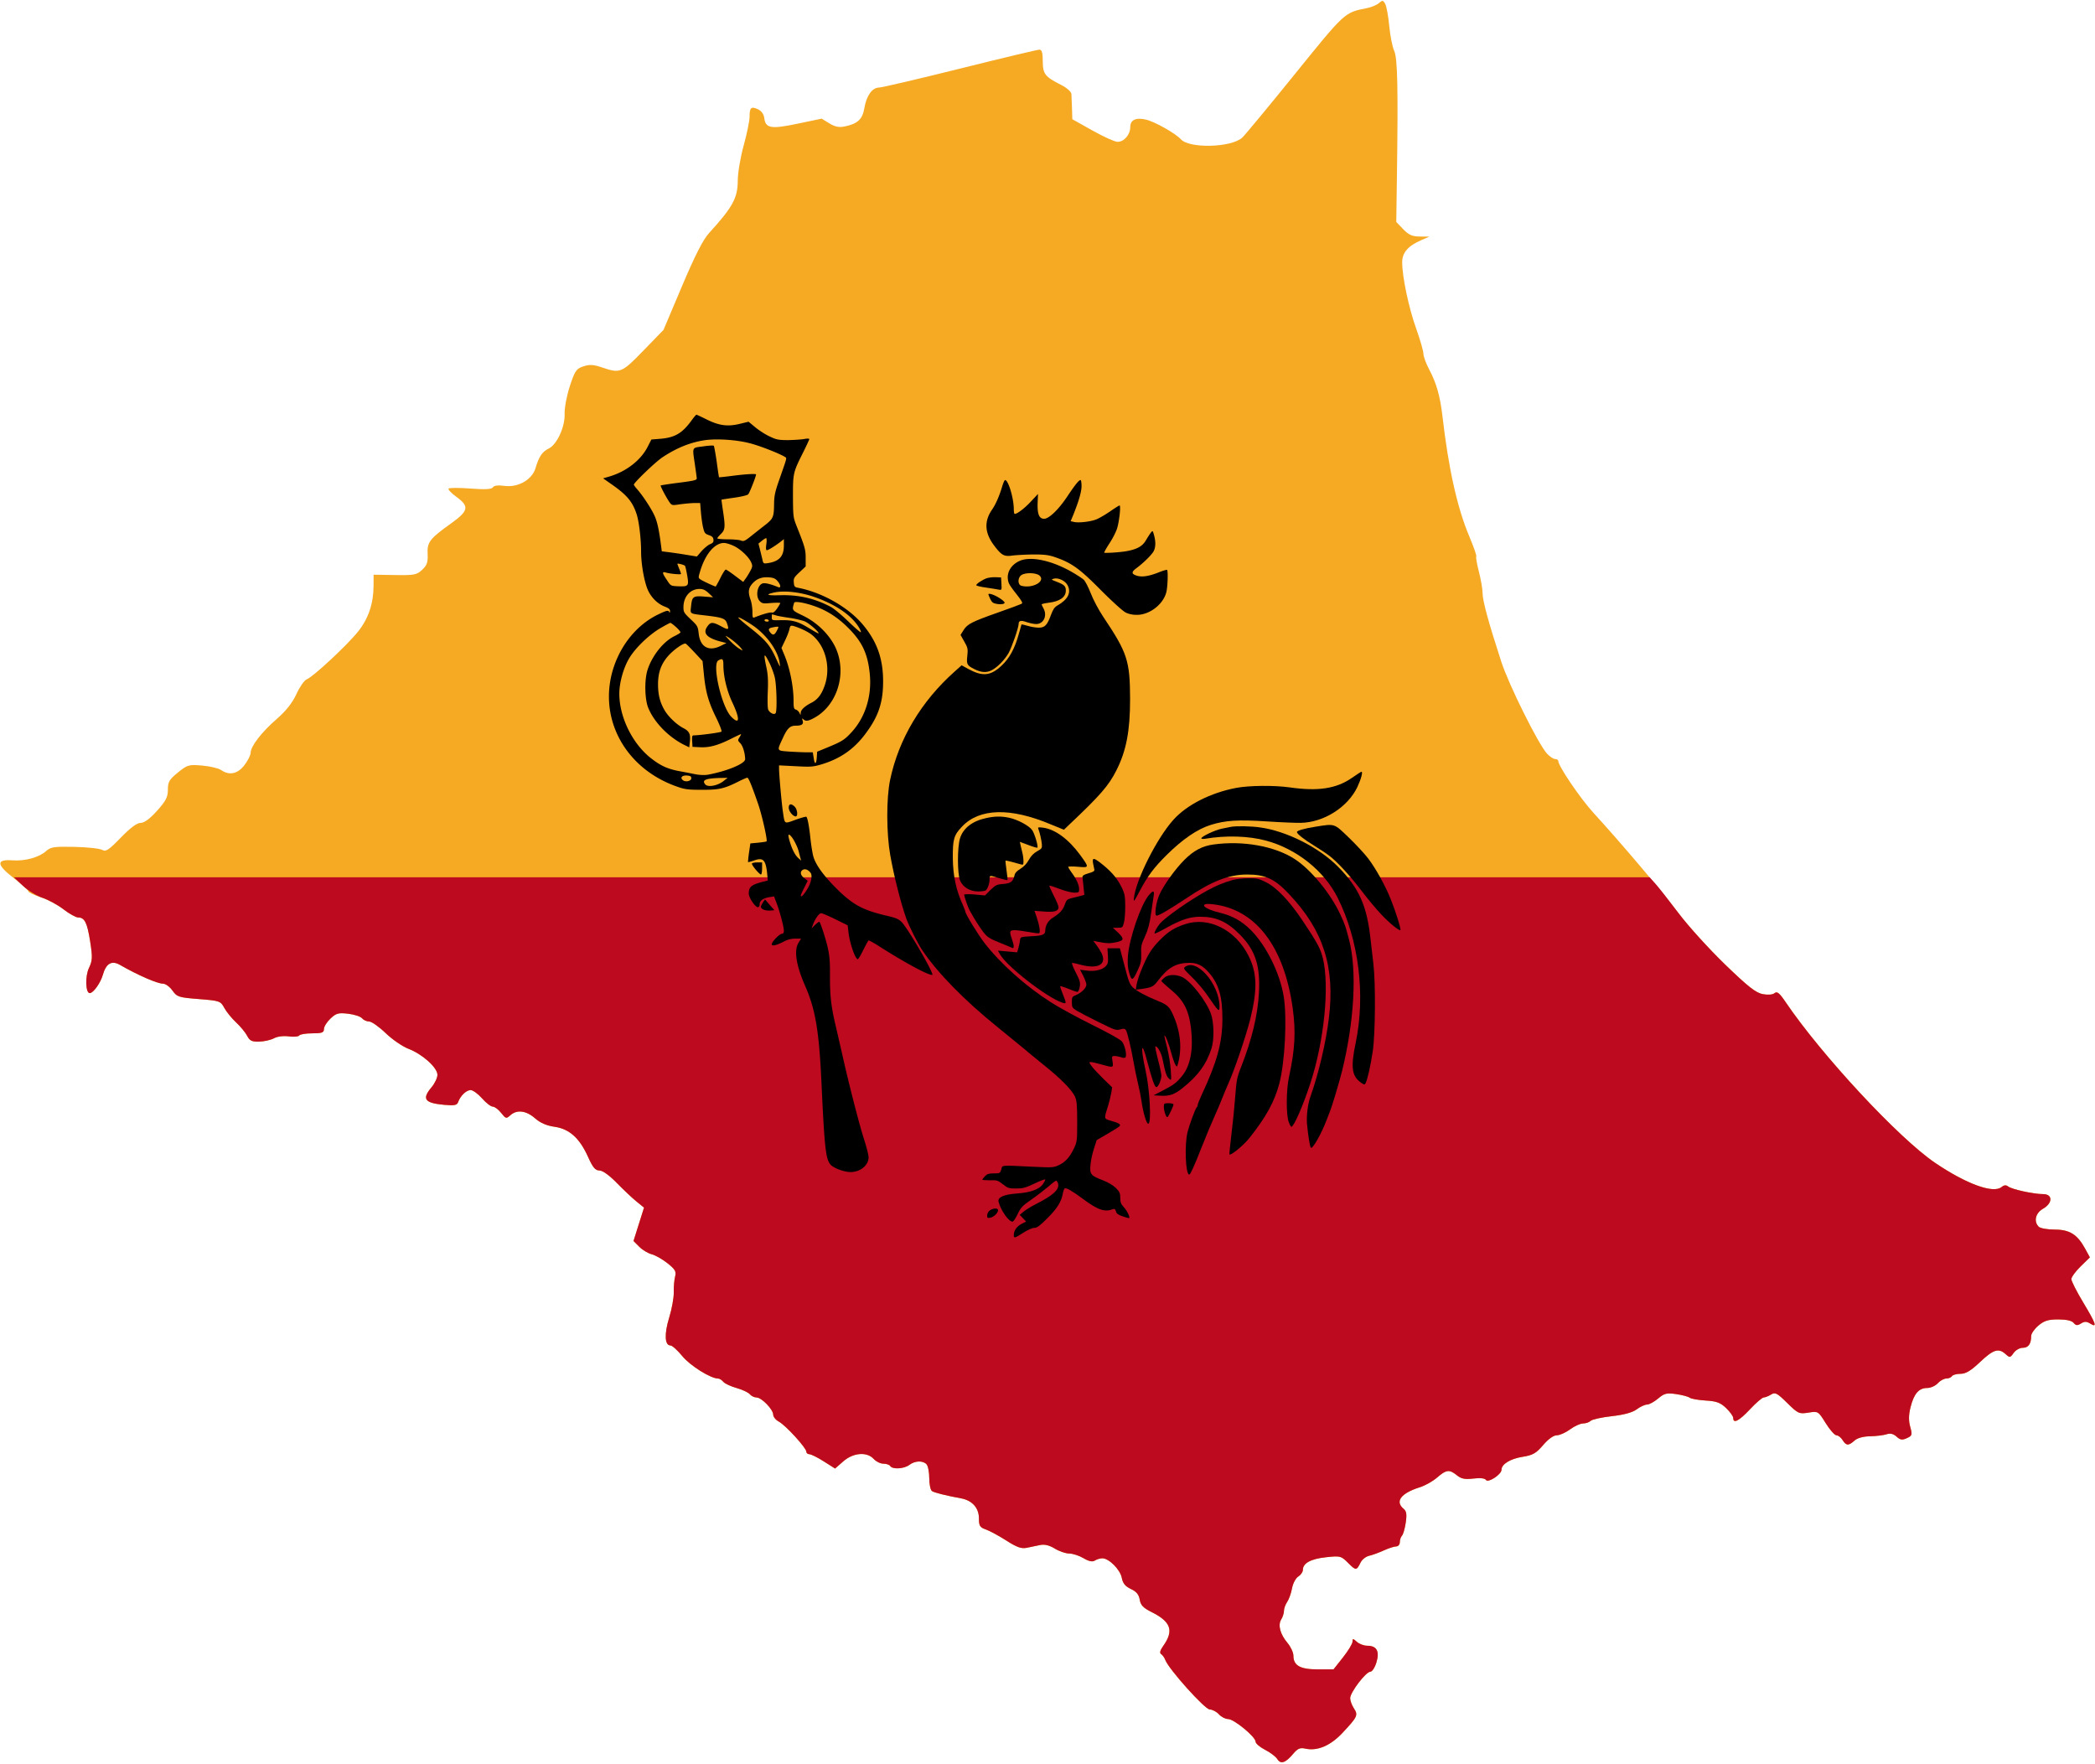
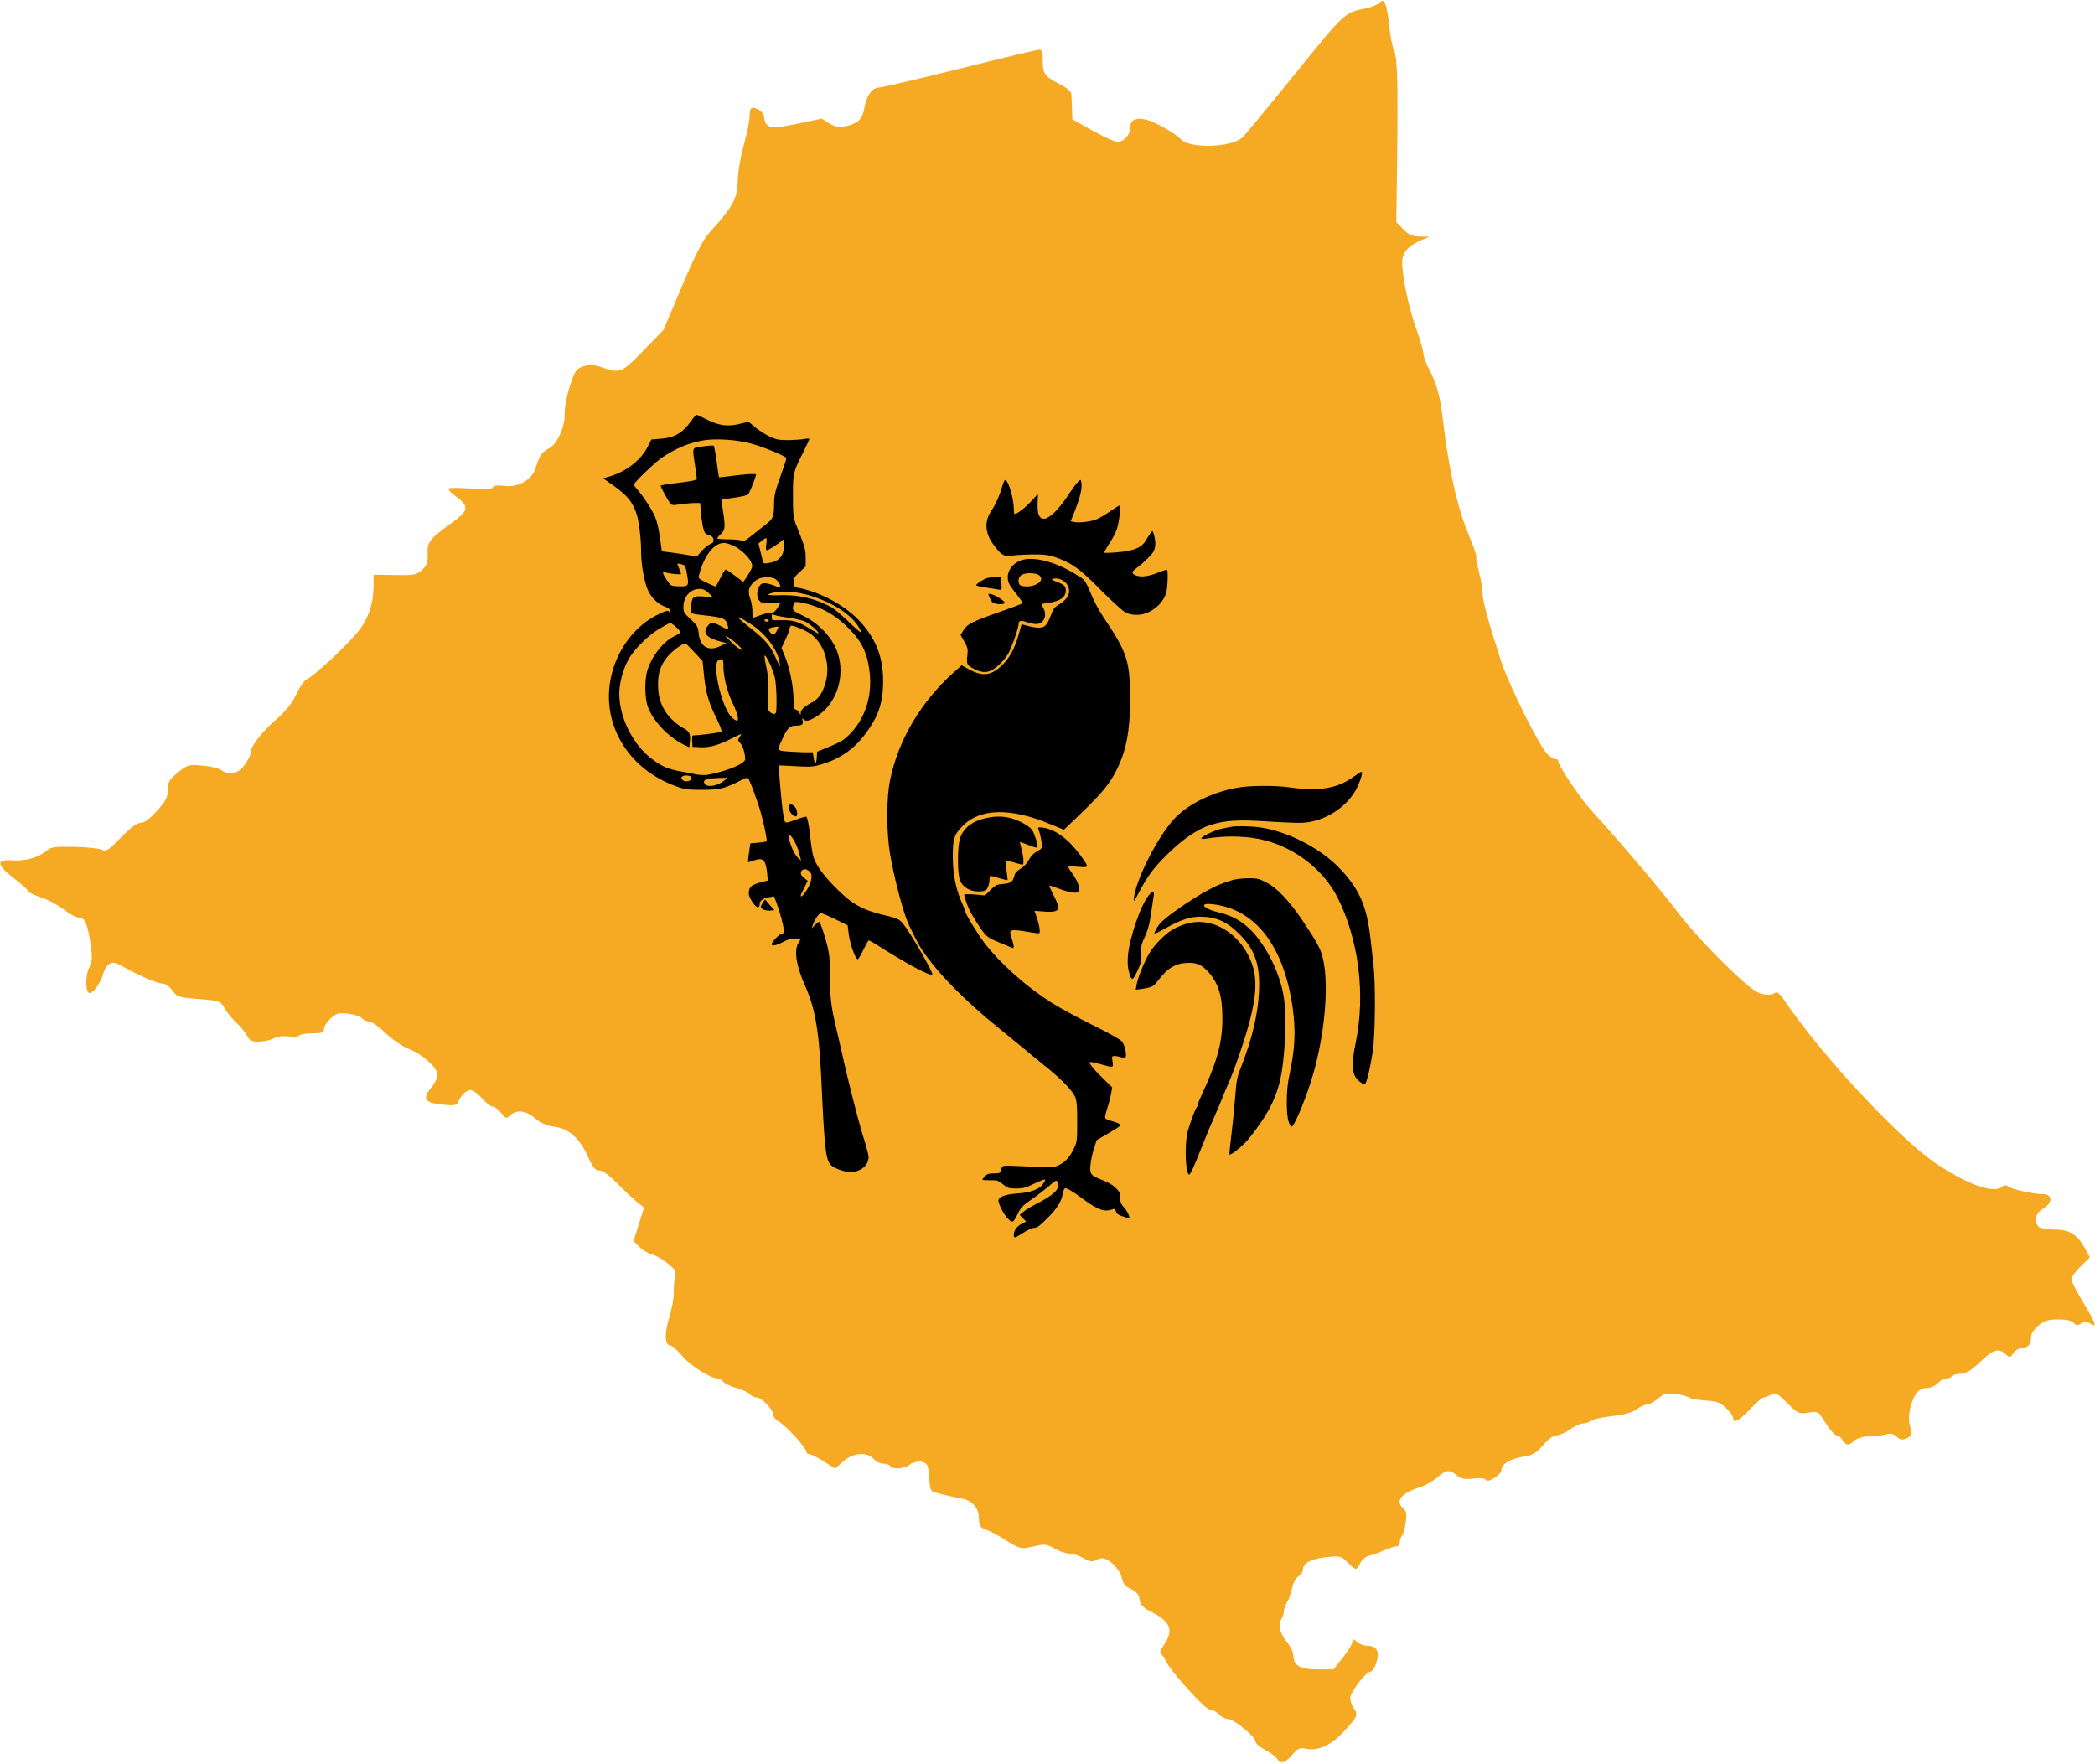
<svg xmlns="http://www.w3.org/2000/svg" xml:space="preserve" width="886" height="746">
  <path d="M540.184 743.924c-.644-1.032-2.974-2.797-5.178-3.92-2.203-1.125-4.006-2.675-4.006-3.447 0-2.028-9.123-9.543-11.595-9.55-1.152-.004-2.91-.907-3.905-2.007-.995-1.1-2.753-2.025-3.905-2.056-2.09-.057-17.313-17.02-18.775-20.924-.374-.999-1.17-2.118-1.768-2.488-.729-.45-.443-1.578.863-3.413 4.625-6.495 3.34-10.253-4.915-14.373-3.517-1.755-4.61-2.902-5-5.246-.36-2.158-1.406-3.42-3.729-4.5-2.365-1.099-3.398-2.37-3.862-4.756-.678-3.484-5.452-8.254-8.236-8.229-.92.008-2.343.44-3.163.958-1.029.65-2.516.336-4.807-1.016-1.825-1.076-4.53-1.959-6.01-1.96-1.481-.003-4.232-.943-6.113-2.09-2.328-1.419-4.323-1.896-6.25-1.496l-5.67 1.179c-2.188.455-4.156-.252-8.573-3.078-3.153-2.017-7.05-4.126-8.66-4.687-2.53-.882-2.927-1.526-2.927-4.749 0-4.348-2.843-7.531-7.5-8.396-6.488-1.205-11.208-2.381-12.327-3.073-.645-.399-1.173-2.858-1.173-5.466s-.54-5.281-1.2-5.941c-1.613-1.613-4.868-1.463-7.241.332-2.215 1.675-7.136 1.96-8.059.468-.34-.55-1.647-1-2.904-1s-3.1-.9-4.096-2c-2.847-3.145-8.655-2.68-12.882 1.03l-3.452 3.031-4.779-3.03c-2.628-1.667-5.365-3.031-6.083-3.031-.717 0-1.304-.496-1.304-1.103 0-1.581-8.766-11.158-11.607-12.679-1.316-.705-2.393-2.03-2.393-2.945 0-2.204-4.924-7.273-7.065-7.273-.93 0-2.204-.619-2.832-1.375-.627-.757-3.149-1.938-5.603-2.625-2.454-.687-4.976-1.868-5.603-2.625-.628-.756-1.606-1.375-2.173-1.375-3.15 0-11.83-5.423-15.133-9.455-2.049-2.5-4.321-4.545-5.05-4.545-2.43 0-2.655-4.89-.542-11.73 1.13-3.661 2.007-8.482 1.948-10.713-.059-2.231.194-5.226.56-6.654.564-2.195.065-3.074-3.23-5.683-2.142-1.697-5.144-3.4-6.67-3.783-1.527-.383-3.881-1.802-5.233-3.154l-2.459-2.459 2.227-7.055 2.227-7.055-3.21-2.607c-1.766-1.434-5.515-4.97-8.332-7.857-3.135-3.213-5.981-5.25-7.338-5.25-1.732 0-2.78-1.256-4.797-5.75-3.564-7.941-7.898-11.836-14.168-12.73-3.375-.482-6.042-1.646-8.285-3.615-3.714-3.261-7.66-3.739-10.401-1.258-1.705 1.542-1.95 1.48-3.901-1-1.145-1.456-2.738-2.647-3.54-2.647s-2.841-1.575-4.531-3.5c-1.69-1.925-3.857-3.5-4.815-3.5-1.844 0-4.37 2.429-5.314 5.111-.457 1.298-1.606 1.517-5.902 1.124-8.28-.757-9.506-2.46-5.335-7.417 1.375-1.634 2.5-4.01 2.5-5.278 0-3.036-6.372-8.753-12.264-11.003-2.514-.96-6.857-3.949-9.65-6.641-2.794-2.693-5.926-4.896-6.96-4.896-1.035 0-2.393-.617-3.02-1.372-.626-.754-3.268-1.618-5.872-1.92-4.137-.479-5.08-.22-7.484 2.06-1.512 1.433-2.75 3.422-2.75 4.42 0 1.505-.837 1.812-4.941 1.812-2.718 0-5.193.407-5.5.905-.308.497-2.294.672-4.415.387-2.255-.302-4.85.025-6.25.788-1.317.717-4.115 1.356-6.219 1.418-3.15.094-4.058-.336-5.148-2.442-.728-1.406-2.832-3.96-4.675-5.676-1.844-1.716-4.089-4.477-4.99-6.135-1.581-2.913-1.946-3.04-10.757-3.737-8.548-.676-9.25-.903-11.181-3.615-1.133-1.591-2.918-2.893-3.965-2.893-2.416 0-10.667-3.596-18.19-7.928-3.524-2.029-5.896-.663-7.267 4.186-.972 3.436-4.056 7.742-5.546 7.742-1.772 0-2-7.107-.339-10.606 1.502-3.165 1.567-4.518.534-11.16-1.248-8.03-2.349-10.234-5.11-10.234-.942 0-3.7-1.537-6.127-3.415-2.428-1.878-6.777-4.18-9.664-5.115-2.887-.935-5.25-2.072-5.25-2.527 0-.454-2.724-2.922-6.054-5.485-7.485-5.76-7.704-8.123-.707-7.62 5.441.39 11.35-1.255 14.368-4.001 1.82-1.655 3.455-1.886 12-1.691 5.441.124 10.685.703 11.653 1.286 1.47.887 2.754.036 7.816-5.185 4.032-4.16 6.838-6.247 8.397-6.247 1.55 0 3.894-1.726 6.934-5.108 3.766-4.189 4.593-5.797 4.593-8.933 0-3.293.59-4.304 4.25-7.269 4.03-3.265 4.56-3.417 10.25-2.933 3.3.281 6.888 1.126 7.973 1.877 3.5 2.424 7.048 1.683 9.908-2.067 1.44-1.889 2.619-4.227 2.619-5.197 0-2.748 4.601-8.723 11.011-14.298 3.983-3.465 6.654-6.844 8.37-10.592 1.386-3.028 3.33-5.808 4.32-6.18 2.695-1.01 17.282-14.597 21.823-20.328 4.303-5.429 6.426-11.743 6.457-19.198l.019-4.727 9.012.14c8.207.127 9.236-.072 11.535-2.231 2.031-1.909 2.48-3.202 2.303-6.63-.26-5.042.867-6.521 9.863-12.941 7.484-5.34 7.873-7.224 2.32-11.246-2.18-1.58-3.671-3.168-3.311-3.528.36-.36 4.556-.36 9.325 0 6.206.469 8.878.319 9.4-.526.472-.763 2.203-.978 4.892-.607 5.735.791 11.692-2.608 13.134-7.494 1.449-4.914 2.825-6.953 5.608-8.312 3.486-1.7 6.912-9.196 6.707-14.672-.094-2.496.892-7.723 2.214-11.736 2.138-6.494 2.724-7.349 5.715-8.336 2.633-.869 4.308-.767 7.986.486 7.568 2.58 8.24 2.302 17.42-7.164l8.484-8.75 7.828-18.5c5.543-13.1 8.894-19.668 11.48-22.5 9.97-10.924 12.082-14.795 12.097-22.184.007-3.199 1.132-9.863 2.5-14.809C315.881 56.561 317 51.123 317 49.424c0-3.95.65-4.54 3.546-3.22 1.38.628 2.472 2.104 2.65 3.581.544 4.5 2.763 4.902 14.041 2.54l10.263-2.148 3.247 1.992c2.382 1.46 4.116 1.81 6.5 1.313 5.457-1.138 7.501-3.03 8.285-7.673.904-5.349 3.3-8.737 6.209-8.778 1.232-.017 16.677-3.631 34.32-8.031 17.645-4.4 32.724-8 33.51-8 1.042 0 1.429 1.312 1.429 4.845 0 5.415.94 6.635 7.75 10.059 2.383 1.198 4.301 2.897 4.366 3.866.064.952.177 3.737.25 6.19l.134 4.459 8.5 4.77c4.675 2.623 9.443 4.78 10.595 4.79 2.778.028 5.405-3.006 5.405-6.24 0-3.027 2.391-4.158 6.665-3.153 3.718.874 12.49 5.823 14.753 8.323 3.598 3.976 21.184 3.53 25.888-.656 1.084-.964 11.125-13.078 22.313-26.92C568.854 5.066 568.605 5.294 578 3.46c1.925-.375 4.252-1.345 5.17-2.154 1.484-1.307 1.783-1.263 2.668.392.549 1.025 1.312 5.225 1.697 9.333.384 4.108 1.323 8.827 2.086 10.487 1.431 3.114 1.687 15.5 1.13 54.668l-.251 17.686 2.937 3.064c2.312 2.412 3.802 3.072 7 3.103l4.063.04-3.493 1.514c-5.551 2.407-8.007 5.27-8.006 9.331.002 6.146 2.761 19.22 5.924 28.076 1.67 4.675 3.044 9.445 3.055 10.601.011 1.156 1.123 4.175 2.47 6.71 3.03 5.698 4.604 11.254 5.579 19.689 2.576 22.292 6.256 38.776 11.36 50.875 1.86 4.412 3.183 8.22 2.94 8.462-.242.243.26 3.144 1.115 6.447.856 3.302 1.556 7.395 1.556 9.095 0 3.173 2.543 12.481 7.932 29.032 3.184 9.78 15.695 34.916 19.331 38.839 1.147 1.237 2.682 2.25 3.411 2.25.73 0 1.326.358 1.326.796 0 2.128 9.205 15.726 14.777 21.829 12.157 13.316 28.818 32.983 36.139 42.659 4.071 5.381 12.913 15.11 19.648 21.62 9.697 9.374 13.01 11.981 15.917 12.526 2.237.42 4.194.255 5.01-.423 1.051-.872 2.043-.075 4.593 3.69 15.26 22.532 47.9 57.65 63.267 68.07 13.234 8.972 24.66 13.129 28.144 10.237 1.028-.853 1.9-.93 2.755-.243 1.52 1.222 10.734 3.239 14.8 3.239 4.144 0 4.11 3.833-.056 6.203-3.18 1.81-4.02 5.37-1.794 7.597.66.66 3.698 1.202 6.75 1.205 6.346.006 9.592 2.05 12.903 8.125l1.978 3.63-3.916 3.823c-2.153 2.102-3.914 4.519-3.913 5.37.001.85 2.251 5.287 5 9.857 5.449 9.06 6.053 10.866 2.998 8.958-1.56-.975-2.42-.986-3.915-.053-1.532.957-2.155.905-3.122-.26-.78-.939-3.09-1.455-6.509-1.455-4.244 0-5.914.516-8.377 2.589-1.692 1.424-3.077 3.412-3.077 4.418 0 3.328-1.184 4.993-3.55 4.993-1.285 0-3.024.982-3.864 2.181-1.44 2.055-1.636 2.084-3.386.5-2.966-2.685-5.158-2.01-10.794 3.319-3.927 3.715-6.058 5-8.287 5-1.65 0-3.28.45-3.619 1-.34.55-1.422 1-2.404 1s-2.6.9-3.596 2c-.995 1.1-3.02 2-4.5 2-3.496 0-5.575 2.407-7.01 8.114-.818 3.258-.86 5.698-.14 8.302.94 3.404.83 3.772-1.412 4.794-1.971.898-2.795.777-4.362-.641-1.353-1.225-2.63-1.522-4.254-.993-1.277.416-4.413.795-6.969.842-2.922.054-5.364.734-6.579 1.834-2.49 2.254-3.508 2.203-5.042-.252-.687-1.1-1.853-2-2.591-2-.738 0-2.775-2.305-4.526-5.122-3.173-5.104-3.2-5.12-7.325-4.46-3.946.63-4.367.438-8.983-4.108-4.278-4.214-5.071-4.626-6.81-3.54-1.084.677-2.474 1.23-3.09 1.23-.616 0-3.233 2.25-5.815 5-4.65 4.953-7.092 6.222-7.092 3.687 0-.722-1.346-2.602-2.991-4.179-2.436-2.333-4.046-2.929-8.672-3.206-3.124-.188-6.165-.726-6.758-1.196-.594-.47-3.16-1.154-5.702-1.522-4.034-.583-5.008-.345-7.644 1.874-1.662 1.398-3.762 2.542-4.668 2.542-.905 0-2.878.91-4.383 2.024-1.82 1.346-5.357 2.317-10.56 2.9-4.303.483-8.319 1.373-8.923 1.977-.604.604-2.047 1.099-3.205 1.099s-3.63 1.125-5.494 2.5c-1.864 1.375-4.391 2.5-5.616 2.5-1.375 0-3.587 1.587-5.776 4.145-2.981 3.483-4.37 4.274-8.704 4.96-5.185.819-8.904 3.11-8.904 5.482 0 1.958-5.704 5.701-6.565 4.308-.448-.725-2.39-.944-5.32-.6-3.618.426-5.125.128-6.976-1.376-3.169-2.576-4.484-2.428-8.354.938-1.807 1.571-5.085 3.421-7.285 4.111-8.02 2.516-10.662 5.993-6.915 9.102 1.227 1.019 1.434 2.344.917 5.873-.366 2.506-1.08 4.985-1.584 5.507-.505.523-.918 1.76-.918 2.75s-.69 1.8-1.532 1.8c-.843 0-3.205.765-5.25 1.7-2.045.934-4.83 1.948-6.191 2.254-1.36.306-2.98 1.574-3.601 2.819-1.75 3.508-1.981 3.518-5.28.22-3-3-3.295-3.076-9.371-2.419-6.445.698-9.775 2.517-9.775 5.34 0 .883-.878 2.153-1.95 2.823-1.078.673-2.26 2.907-2.642 4.99-.38 2.075-1.303 4.66-2.05 5.746-.747 1.084-1.358 2.778-1.358 3.763 0 .985-.516 2.617-1.146 3.627-1.496 2.395-.472 6.25 2.646 9.954 1.375 1.635 2.5 4.075 2.5 5.422 0 4.155 2.873 5.761 10.305 5.761h6.648l4.024-5.09c2.213-2.8 4.023-5.794 4.023-6.655 0-1.387.208-1.377 1.829.09 1.006.91 2.975 1.655 4.377 1.655 4.036 0 5.318 2.31 3.903 7.032-.657 2.193-1.822 3.968-2.603 3.968-1.853 0-8.506 8.744-8.506 11.179 0 1.04.71 2.976 1.58 4.302 1.875 2.863 1.537 3.588-4.835 10.378-5.107 5.441-10.603 7.77-15.697 6.651-2.25-.493-3.248-.062-5.188 2.245-3.214 3.819-5.235 4.476-6.676 2.169z" style="fill:#f6aa23" />
-   <path d="M540.184 743.924c-.644-1.032-2.974-2.797-5.178-3.92-2.203-1.125-4.006-2.675-4.006-3.447 0-2.028-9.123-9.543-11.595-9.55-1.152-.004-2.91-.907-3.905-2.007-.995-1.1-2.753-2.025-3.905-2.056-2.09-.057-17.313-17.02-18.775-20.924-.374-.999-1.17-2.118-1.768-2.488-.729-.45-.443-1.578.863-3.413 4.625-6.495 3.34-10.253-4.915-14.373-3.517-1.755-4.61-2.902-5-5.246-.36-2.158-1.406-3.42-3.729-4.5-2.365-1.099-3.398-2.37-3.862-4.756-.678-3.484-5.452-8.254-8.236-8.229-.92.008-2.343.44-3.163.958-1.029.65-2.516.336-4.807-1.016-1.825-1.076-4.53-1.959-6.01-1.96-1.481-.003-4.232-.943-6.113-2.09-2.328-1.419-4.323-1.896-6.25-1.496l-5.67 1.179c-2.188.455-4.156-.252-8.573-3.078-3.153-2.017-7.05-4.126-8.66-4.687-2.53-.882-2.927-1.526-2.927-4.749 0-4.348-2.843-7.531-7.5-8.396-6.488-1.205-11.208-2.381-12.327-3.073-.645-.399-1.173-2.858-1.173-5.466s-.54-5.281-1.2-5.941c-1.613-1.613-4.868-1.463-7.241.332-2.215 1.675-7.136 1.96-8.059.468-.34-.55-1.647-1-2.904-1s-3.1-.9-4.096-2c-2.847-3.145-8.655-2.68-12.882 1.03l-3.452 3.031-4.779-3.03c-2.628-1.667-5.365-3.031-6.083-3.031-.717 0-1.304-.496-1.304-1.103 0-1.581-8.766-11.158-11.607-12.679-1.316-.705-2.393-2.03-2.393-2.945 0-2.204-4.924-7.273-7.065-7.273-.93 0-2.204-.619-2.832-1.375-.627-.757-3.149-1.938-5.603-2.625-2.454-.687-4.976-1.868-5.603-2.625-.628-.756-1.606-1.375-2.173-1.375-3.15 0-11.83-5.423-15.133-9.455-2.049-2.5-4.321-4.545-5.05-4.545-2.43 0-2.655-4.89-.542-11.73 1.13-3.661 2.007-8.482 1.948-10.713-.059-2.231.194-5.226.56-6.654.564-2.195.065-3.074-3.23-5.683-2.142-1.697-5.144-3.4-6.67-3.783-1.527-.383-3.881-1.802-5.233-3.154l-2.459-2.459 2.227-7.055 2.227-7.055-3.21-2.607c-1.766-1.434-5.515-4.97-8.332-7.857-3.135-3.213-5.981-5.25-7.338-5.25-1.732 0-2.78-1.256-4.797-5.75-3.564-7.941-7.898-11.836-14.168-12.73-3.375-.482-6.042-1.646-8.285-3.615-3.714-3.261-7.66-3.739-10.401-1.258-1.705 1.542-1.95 1.48-3.901-1-1.145-1.456-2.738-2.647-3.54-2.647s-2.841-1.575-4.531-3.5c-1.69-1.925-3.857-3.5-4.815-3.5-1.844 0-4.37 2.429-5.314 5.111-.457 1.298-1.606 1.517-5.902 1.124-8.28-.757-9.506-2.46-5.335-7.417 1.375-1.634 2.5-4.01 2.5-5.278 0-3.036-6.372-8.753-12.264-11.003-2.514-.96-6.857-3.949-9.65-6.641-2.794-2.693-5.926-4.896-6.96-4.896-1.035 0-2.393-.617-3.02-1.372-.626-.754-3.268-1.618-5.872-1.92-4.137-.479-5.08-.22-7.484 2.06-1.512 1.433-2.75 3.422-2.75 4.42 0 1.505-.837 1.812-4.941 1.812-2.718 0-5.193.407-5.5.905-.308.497-2.294.672-4.415.387-2.255-.302-4.85.025-6.25.788-1.317.717-4.115 1.356-6.219 1.418-3.15.094-4.058-.336-5.148-2.442-.728-1.406-2.832-3.96-4.675-5.676-1.844-1.716-4.089-4.477-4.99-6.135-1.581-2.913-1.946-3.04-10.757-3.737-8.548-.676-9.25-.903-11.181-3.615-1.133-1.591-2.918-2.893-3.965-2.893-2.416 0-10.667-3.596-18.19-7.928-3.524-2.029-5.896-.663-7.267 4.186-.972 3.436-4.056 7.742-5.546 7.742-1.772 0-2-7.107-.339-10.606 1.502-3.165 1.567-4.518.534-11.16-1.248-8.03-2.349-10.234-5.11-10.234-.942 0-3.7-1.53-6.127-3.401-2.428-1.871-6.444-4.08-8.926-4.908-2.481-.828-6.226-3.122-8.321-5.098L5.857 371h691.769l2.486 2.75c1.367 1.512 5.798 7.153 9.846 12.534 4.048 5.381 12.871 15.11 19.606 21.62 9.697 9.374 13.01 11.981 15.917 12.526 2.237.42 4.194.255 5.01-.423 1.051-.872 2.043-.075 4.593 3.69 15.26 22.532 47.9 57.65 63.267 68.07 13.234 8.972 24.66 13.129 28.144 10.238 1.028-.854 1.9-.931 2.755-.244 1.52 1.222 10.734 3.239 14.8 3.239 4.144 0 4.11 3.833-.056 6.203-3.18 1.81-4.02 5.37-1.794 7.597.66.66 3.698 1.202 6.75 1.205 6.346.006 9.592 2.05 12.903 8.125l1.978 3.63-3.916 3.823c-2.153 2.102-3.914 4.52-3.913 5.37 0 .85 2.251 5.287 5 9.857 5.448 9.06 6.053 10.866 2.998 8.958-1.56-.975-2.42-.986-3.915-.053-1.532.957-2.155.905-3.122-.26-.78-.939-3.09-1.455-6.509-1.455-4.244 0-5.914.516-8.377 2.589-1.692 1.424-3.077 3.412-3.077 4.418 0 3.328-1.184 4.993-3.55 4.993-1.285 0-3.024.982-3.864 2.181-1.44 2.055-1.636 2.084-3.386.5-2.966-2.685-5.158-2.01-10.794 3.319-3.927 3.715-6.058 5-8.287 5-1.65 0-3.28.45-3.619 1-.34.55-1.422 1-2.404 1s-2.6.9-3.596 2c-.995 1.1-3.02 2-4.5 2-3.496 0-5.575 2.407-7.01 8.114-.818 3.258-.86 5.698-.14 8.302.94 3.404.83 3.772-1.412 4.794-1.971.898-2.795.777-4.362-.641-1.353-1.225-2.63-1.522-4.254-.993-1.277.416-4.413.795-6.969.842-2.922.054-5.364.734-6.579 1.834-2.49 2.254-3.508 2.203-5.042-.252-.687-1.1-1.853-2-2.591-2-.738 0-2.775-2.305-4.526-5.122-3.173-5.104-3.2-5.12-7.325-4.46-3.946.63-4.367.438-8.983-4.108-4.278-4.214-5.071-4.626-6.81-3.54-1.084.677-2.474 1.23-3.09 1.23-.616 0-3.233 2.25-5.815 5-4.65 4.953-7.092 6.222-7.092 3.687 0-.722-1.346-2.602-2.991-4.179-2.436-2.333-4.046-2.929-8.672-3.206-3.124-.188-6.165-.726-6.758-1.196-.594-.47-3.16-1.154-5.702-1.522-4.034-.583-5.008-.345-7.644 1.874-1.662 1.398-3.762 2.542-4.668 2.542-.905 0-2.878.91-4.383 2.024-1.82 1.346-5.357 2.317-10.56 2.9-4.303.483-8.319 1.373-8.923 1.977-.604.604-2.047 1.099-3.205 1.099s-3.63 1.125-5.494 2.5c-1.864 1.375-4.391 2.5-5.616 2.5-1.375 0-3.587 1.587-5.776 4.145-2.981 3.483-4.37 4.274-8.704 4.96-5.185.819-8.904 3.11-8.904 5.482 0 1.958-5.704 5.701-6.565 4.308-.448-.725-2.39-.944-5.32-.6-3.618.426-5.125.128-6.976-1.376-3.169-2.576-4.484-2.428-8.354.938-1.807 1.571-5.085 3.421-7.285 4.111-8.02 2.516-10.662 5.993-6.915 9.102 1.227 1.019 1.434 2.344.917 5.873-.366 2.506-1.08 4.985-1.584 5.507-.505.523-.918 1.76-.918 2.75s-.69 1.8-1.532 1.8c-.843 0-3.205.765-5.25 1.7-2.045.934-4.83 1.948-6.191 2.254-1.36.306-2.98 1.574-3.601 2.819-1.75 3.508-1.981 3.518-5.28.22-3-3-3.295-3.076-9.371-2.419-6.445.698-9.775 2.517-9.775 5.34 0 .883-.878 2.153-1.95 2.823-1.078.673-2.26 2.907-2.642 4.99-.38 2.075-1.303 4.66-2.05 5.746-.747 1.084-1.358 2.778-1.358 3.763 0 .985-.516 2.617-1.146 3.627-1.496 2.395-.472 6.25 2.646 9.954 1.375 1.635 2.5 4.075 2.5 5.422 0 4.155 2.873 5.761 10.305 5.761h6.648l4.024-5.09c2.213-2.8 4.023-5.794 4.023-6.655 0-1.387.208-1.377 1.829.09 1.006.91 2.975 1.655 4.377 1.655 4.036 0 5.318 2.31 3.903 7.032-.657 2.193-1.822 3.968-2.603 3.968-1.853 0-8.506 8.744-8.506 11.179 0 1.04.71 2.976 1.58 4.302 1.875 2.863 1.537 3.588-4.835 10.378-5.107 5.441-10.603 7.77-15.697 6.651-2.25-.493-3.248-.062-5.188 2.245-3.214 3.819-5.235 4.476-6.676 2.169z" style="fill:#bd0a1f" />
  <path d="M292.414 177.886c-3.94 5.374-7.01 7.165-13.1 7.676l-3.838.308-1.536 3.019c-2.865 5.68-8.955 10.44-16.068 12.588l-2.815.82 4.094 2.865c6.141 4.35 8.444 7.164 10.133 12.435.972 3.07 1.842 10.337 1.842 15.608 0 4.964 1.126 11.719 2.559 15.557 1.33 3.531 4.196 6.55 7.471 7.778 1.689.666 2.252 1.126 2.2 1.945 0 .563-.153.768-.307.41-.358-.922-1.074-.768-4.503.87-8.648 4.093-15.557 12.23-18.934 22.209-7.113 21.288 4.503 43.14 27.07 50.815 3.02 1.075 4.555 1.228 10.389 1.228 7.267 0 9.365-.511 15.813-3.787 1.484-.716 2.865-1.33 3.172-1.33.512 0 1.843 3.224 4.504 10.9 1.688 4.81 4.094 15.557 3.633 16.017-.102.154-1.689.359-3.53.563l-3.327.307-.563 3.89c-.307 2.098-.46 3.94-.41 3.991.103.102 1.177-.205 2.406-.614 4.094-1.484 5.117-.358 5.731 6.038l.205 2.406-2.098.511c-4.913 1.28-5.936 2.15-5.936 5.015 0 1.69 2.712 5.732 3.838 5.732.46 0 .767-.46.767-1.28 0-1.484 1.535-2.558 4.196-2.968l1.894-.307 1.074 2.866c1.433 3.787 3.07 10.081 3.07 11.668 0 .818-.306 1.279-.818 1.279-1.023 0-4.298 3.377-4.298 4.4 0 .973 1.944.513 5.117-1.125a9.99 9.99 0 0 1 4.759-1.228h2.508l-1.075 1.74c-1.996 3.224-1.024 9.518 2.814 18.269 4.299 9.774 5.834 18.832 6.858 40.12 1.33 28.913 1.842 33.416 4.042 35.617 1.536 1.484 5.885 3.02 8.444 2.968 4.145-.102 7.471-2.917 7.471-6.294 0-.922-.92-4.504-2.046-7.983-1.894-5.885-6.55-23.95-9.16-35.822-.615-2.661-1.331-5.783-1.587-6.909-.256-1.125-.921-3.991-1.484-6.396-1.586-7.011-2.098-11.514-2.047-19.702.051-8.086-.358-10.695-2.917-18.73-.716-2.2-1.433-4.042-1.586-4.042-.205 0-1.024.614-1.842 1.381l-1.433 1.433.563-1.535c.972-2.61 2.61-4.862 3.48-4.862.46 0 3.223 1.177 6.038 2.56l5.168 2.558.359 2.968c.511 4.606 2.865 11.36 3.94 11.36.205 0 1.28-1.74 2.303-3.889 1.074-2.098 2.047-3.94 2.251-4.042.154-.103 2.252 1.023 4.606 2.558 11.054 7.011 20.367 12.026 22.312 12.026 1.126 0-9.98-19.241-12.845-22.26-1.28-1.382-2.405-1.843-6.345-2.764-10.44-2.456-14.534-4.708-21.8-12.026-5.118-5.168-8.24-9.518-9.263-12.947-.358-1.228-.92-4.605-1.228-7.471-.563-5.322-1.228-8.904-1.74-9.416-.153-.153-2.251.41-4.605 1.28-4.964 1.74-4.504 2.098-5.374-3.736-.511-3.531-1.586-15.506-1.586-17.962v-1.33l7.062.357c6.397.359 7.369.256 10.849-.767 7.88-2.354 13.765-6.397 18.627-12.947 5.527-7.37 7.471-13.203 7.471-22.158 0-9.672-2.61-16.939-8.648-24.103-6.039-7.164-16.836-13.356-26.917-15.403-1.894-.359-2.047-.512-2.2-2.303-.154-1.74.101-2.2 2.404-4.35l2.61-2.456v-3.582c0-3.583-.307-4.657-3.94-13.766-1.33-3.429-1.382-3.992-1.433-12.282 0-9.825.051-10.132 4.35-18.678 1.381-2.815 2.558-5.322 2.558-5.527 0-.256-.92-.307-2.149-.051-1.228.205-4.247.41-6.806.46-4.043 0-5.015-.204-7.676-1.484-1.74-.767-4.452-2.507-6.09-3.838l-2.968-2.456-3.582.87c-5.117 1.28-8.802.819-14.073-1.791-2.251-1.126-4.247-2.047-4.4-2.047-.154 0-1.127 1.126-2.099 2.507zm24.512 9.519c4.197 1.023 12.743 4.4 15.045 5.834.87.562.973-.052-2.456 9.774-1.689 4.81-2.098 6.601-2.15 9.979-.05 5.629-.357 6.294-3.53 8.853-1.535 1.177-4.248 3.326-5.987 4.708-2.815 2.251-3.327 2.507-4.504 2.047-.767-.308-3.275-.512-5.68-.512-2.354 0-4.299-.205-4.299-.41 0-.255.717-1.074 1.536-1.893 1.79-1.689 1.893-3.02.818-9.979-.358-2.405-.614-4.4-.614-4.452.051-.102 2.508-.46 5.373-.87 2.917-.41 5.578-1.023 5.937-1.433.563-.563 3.326-7.574 3.326-8.392 0-.41-4.401-.154-9.928.563-3.121.409-5.68.665-5.731.614-.051-.051-.512-2.968-.973-6.5-.511-3.53-1.074-6.55-1.228-6.805-.204-.205-2.251-.103-4.554.255-4.862.666-4.555 0-3.429 7.83.41 2.815.768 5.373.768 5.68 0 .768-.972 1.024-8.7 1.996-3.48.46-6.448.921-6.55 1.024-.256.255 2.712 5.731 3.89 7.317.87 1.126 1.074 1.126 4.451.614 1.996-.255 4.657-.511 5.937-.511h2.405l.358 4.196c.205 2.303.614 5.22.972 6.448.46 1.996.819 2.405 2.354 2.917 1.33.46 1.842.92 1.945 1.893.102 1.024-.154 1.433-1.433 1.945-.87.358-2.456 1.688-3.582 2.917l-1.996 2.302-5.015-.818c-2.763-.46-6.09-.921-7.42-1.075l-2.405-.307-.307-2.405c-.768-5.885-1.382-9.058-2.354-11.668-1.075-2.917-4.862-8.802-7.574-11.974-.87-.973-1.586-1.945-1.586-2.15 0-.818 9.16-9.62 12.025-11.514 6.039-4.043 12.026-6.448 18.218-7.318 4.964-.665 13.1-.153 18.627 1.28zm7.165 42.73c-.256 1.74-.154 2.558.204 2.558.614 0 3.327-1.688 5.834-3.582l1.382-1.126v2.661c0 4.555-1.894 6.704-6.55 7.472-1.996.307-2.098.256-2.457-1.126-.153-.819-.665-2.763-1.023-4.299l-.717-2.814 1.382-1.126c.819-.665 1.638-1.177 1.842-1.177.256 0 .307 1.126.103 2.559zm-13.817.716c2.917 1.33 6.55 4.81 7.471 7.113.563 1.33.512 1.791-.512 3.634-.614 1.125-1.535 2.66-2.047 3.275l-.87 1.228-3.48-2.61c-1.893-1.433-3.633-2.61-3.888-2.61-.308 0-1.331 1.587-2.303 3.582-.973 1.945-1.894 3.583-1.996 3.583-.41 0-5.271-2.252-6.294-2.917-1.075-.717-1.075-.82-.307-3.378 2.149-7.318 6.14-12.128 10.132-12.128.87 0 2.712.563 4.094 1.228zm-20.623 8.393c.205.204.614 2.047.972 4.094.768 4.554.563 4.759-3.89 4.605-3.07-.153-3.07-.153-4.707-2.66-1.996-2.918-2.098-3.634-.512-3.174 1.842.563 6.5.973 6.5.614 0-.204-.359-1.177-.768-2.2-.41-.972-.768-1.945-.768-2.047 0-.358 2.712.358 3.173.768zm39.148 6.448c1.433 1.688 1.586 3.121.307 2.61-3.224-1.331-5.476-1.843-6.5-1.587-2.353.614-3.223 5.578-1.279 7.523 1.024 1.023 1.484 1.074 4.862.767 2.098-.153 3.787-.153 3.787.051 0 .205-.614 1.228-1.33 2.303-.973 1.33-1.638 1.894-2.252 1.689-.717-.205-3.839.665-7.267 2.047-.819.307-.921.051-.921-2.457 0-1.535-.358-3.786-.768-4.963-1.126-3.122-.972-4.81.563-6.653 1.842-2.2 4.043-3.07 7.062-2.866 1.996.154 2.815.46 3.736 1.536zm-29.118 5.117 1.893 1.791-3.838-.307c-4.605-.358-5.066 0-5.475 4.145-.359 3.326-.768 3.02 5.987 3.838 7.113.819 8.495 1.28 9.16 3.224 1.024 2.917.768 3.07-2.303 1.433-3.326-1.791-4.35-1.894-5.424-.665-2.917 3.326-1.126 5.526 5.731 7.215l1.791.46-2.149 1.075c-5.22 2.712-8.955.717-9.57-5.117-.358-3.07-.511-3.275-3.428-6.039-2.763-2.61-3.02-3.019-3.02-5.066 0-4.452 2.866-7.727 6.807-7.727 1.484 0 2.354.41 3.838 1.74zm44.214 1.484c9.058 3.07 15.915 7.625 19.19 12.793.716 1.126 1.126 2.098.972 2.303-.153.154-2.558-1.944-5.322-4.605-2.814-2.713-6.09-5.425-7.318-6.09-6.96-3.685-13.765-5.22-21.748-4.964-5.169.154-6.141-.256-2.61-1.075 4.247-1.023 10.849-.358 16.836 1.638zm-.358 3.736c5.731 1.842 10.593 4.912 15.096 9.416 5.885 5.833 8.29 10.848 9.16 19.139 1.075 9.774-1.893 19.087-8.085 25.535-2.713 2.866-3.838 3.531-9.775 5.988l-4.35 1.79-.153 2.406c-.205 3.121-.921 3.173-1.33.153l-.359-2.303h-2.712c-1.484 0-4.81-.153-7.318-.307-5.322-.409-5.22-.153-2.66-5.68 1.893-4.145 3.019-5.27 5.475-5.27 2.559 0 3.377-.615 2.917-2.099-.307-1.023-.256-1.126.307-.614.972.921 1.996.819 4.452-.512 9.979-5.322 14.175-19.19 9.058-29.987-2.61-5.425-7.728-10.44-13.664-13.306-4.759-2.302-4.708-2.2-3.735-5.475.204-.665 3.582-.205 7.676 1.126zm-15.148 4.298c.973.256 3.582.717 5.885 1.024 2.303.358 5.066 1.023 6.192 1.484 1.894.87 6.141 4.605 5.68 5.015-.102.102-1.842-.87-3.94-2.15-4.708-2.865-6.806-3.48-11.82-3.428-3.941.102-3.992.051-3.992-1.177 0-.717.05-1.28.153-1.28.051 0 .87.205 1.842.512zm-10.132 4.094c5.936 4.043 10.746 10.695 11.463 15.915.307 2.098.256 2.047-1.433-1.637-2.661-5.937-4.452-8.035-11.975-13.92-1.995-1.586-3.838-3.172-3.991-3.48-.512-.767 2.456.82 5.936 3.122zm6.857-2.047c.154.256-.153.512-.716.512-.614 0-1.075-.256-1.075-.512 0-.307.307-.512.717-.512.409 0 .92.205 1.074.512zm-39.148 2.866c1.126 1.023 1.945 2.047 1.791 2.252-.153.255-1.279.92-2.507 1.535-4.708 2.251-9.518 8.341-11.412 14.328-1.33 4.197-1.177 12.18.256 15.864 2.405 6.039 8.392 12.282 14.994 15.66l2.405 1.176.256-2.354c.358-3.275-.256-4.503-2.763-5.782-2.815-1.484-6.244-4.708-7.881-7.472-1.996-3.377-2.815-6.652-2.815-11.053 0-5.066 1.33-8.7 4.452-12.18 2.252-2.507 6.346-5.373 7.216-5.014.256.05 1.944 1.79 3.787 3.735l3.377 3.634.563 5.577c.717 7.42 1.894 11.668 5.169 18.32 1.586 3.276 2.507 5.68 2.251 5.937-.41.41-9.365 1.586-11.77 1.586-.614 0-.716.512-.614 2.405l.154 2.457 3.224.153c3.94.205 7.573-.819 12.998-3.53 2.15-1.075 4.094-1.997 4.247-1.997.154 0-.102.563-.563 1.28-.818 1.28-.818 1.381.307 2.558 1.075 1.126 1.996 4.146 2.047 6.755 0 1.894-7.778 5.118-16.017 6.602-1.075.153-3.275.102-4.862-.205-1.586-.307-4.861-.972-7.215-1.382-4.913-.972-7.778-2.302-11.924-5.578-7.778-6.192-13.202-17.347-13.202-27.173 0-4.605 1.74-10.849 4.145-14.891 2.507-4.299 8.29-9.877 13.049-12.691 2.2-1.28 4.196-2.354 4.401-2.354.205 0 1.33.818 2.456 1.842zm53.477.972c1.433.614 3.275 1.689 4.145 2.457 5.578 4.708 7.778 13.51 5.27 20.98-1.33 3.992-3.018 6.193-5.73 7.574-2.815 1.433-4.453 2.969-4.504 4.248 0 1.075 0 1.075-.563-.051-.307-.614-.972-1.177-1.484-1.33-.819-.206-.972-.768-.972-3.685 0-6.192-1.638-14.278-4.145-20.01l-.973-2.353 1.536-3.224c.87-1.791 1.688-3.94 1.842-4.81.307-1.382.512-1.536 1.689-1.28.716.205 2.507.819 3.889 1.484zm-10.747.205c-1.074 2.2-1.79 2.456-2.917 1.075-1.074-1.331-.767-1.843 1.126-2.2 2.61-.461 2.61-.461 1.791 1.125zm-17.655 5.373c.973.819 2.099 1.945 2.508 2.508.716 1.023.716 1.023-.87.05-.921-.51-2.712-2.046-4.043-3.428-1.944-2.047-2.15-2.354-.92-1.586.87.512 2.353 1.586 3.325 2.456zm14.329 8.495c.87 1.689 1.893 4.503 2.303 6.243.767 3.326 1.023 14.022.358 15.045-.563.921-2.61-.102-3.173-1.535-.256-.665-.307-4.094-.153-7.574.204-4.708.051-7.266-.563-10.132-1.33-6.192-1.075-6.602 1.228-2.047zm-19.446.87c0 4.861 1.433 10.9 3.838 16.017 3.275 6.96 3.07 9.57-.46 5.988-4.094-4.043-8.29-22.261-5.527-23.847 1.74-1.024 2.149-.666 2.149 1.842zm-13.561 48c0 1.178-2.456 1.74-3.582.768-1.28-1.023-.307-2.098 1.74-1.944 1.433.102 1.842.358 1.842 1.177zm13.868.973c-2.559 2.15-6.857 2.968-7.983 1.587-1.535-1.843.154-2.56 6.653-2.713l2.814-.05zm28.453 23.694c1.074 1.228 2.763 4.656 3.172 6.55.205.819.512 1.996.666 2.558l.307 1.024-1.177-1.024c-1.433-1.279-2.712-3.786-3.736-7.317-.819-2.764-.563-3.327.768-1.791zm8.085 15.25c.972 1.176.256 4.554-1.689 7.47-1.484 2.303-2.456 3.122-2.405 2.099 0-.205.665-1.689 1.484-3.275l1.433-2.866-1.433-1.126c-1.689-1.177-1.944-2.763-.614-3.53.972-.513 2.15-.103 3.224 1.227zM423.93 205.418c-1.228 4.196-2.814 7.88-4.4 10.132-3.378 4.913-3.122 9.774.818 15.045 3.224 4.299 4.299 4.862 7.83 4.35 1.586-.205 5.527-.41 8.75-.46 4.862 0 6.5.204 9.365 1.177 6.909 2.405 10.235 4.759 19.293 13.919 4.81 4.81 9.314 8.904 10.49 9.467 1.382.665 3.02 1.023 4.964.972 5.271-.102 10.85-4.452 12.18-9.467.614-2.2.818-9.007.358-9.518-.205-.154-1.74.307-3.531 1.023-4.299 1.689-7.113 2.098-9.365 1.382-2.303-.768-2.251-1.586.154-3.326 2.917-2.2 6.243-5.476 7.062-7.011.87-1.638.92-4.043.153-6.806-.563-1.996-.563-1.996-1.433-.921-.46.614-1.381 2.098-2.098 3.275-1.484 2.456-3.735 3.684-8.443 4.503-2.56.41-7.625.768-9.058.614-.205-.051.767-1.791 2.15-3.94 1.432-2.15 2.865-5.015 3.274-6.397.921-3.02 1.638-9.672 1.024-9.672-.205 0-1.996 1.126-3.992 2.508-1.996 1.381-4.554 2.865-5.68 3.326-2.354 1.023-7.727 1.638-9.672 1.126l-1.33-.307 1.125-2.712c2.354-5.885 3.48-9.775 3.48-12.18 0-1.381-.205-2.507-.41-2.507-.716 0-2.353 2.047-5.628 6.96-3.634 5.475-7.728 9.415-9.775 9.415-2.098 0-2.916-1.893-2.763-6.601l.154-3.89-2.968 3.173c-2.61 2.815-5.783 5.271-6.858 5.271-.256 0-.41-.972-.41-2.2-.05-4.503-2.302-12.128-3.684-12.128-.204 0-.716 1.074-1.125 2.405z" />
  <path d="M430.788 237.401c-3.838 1.945-5.476 5.68-4.145 9.212.256.716 1.74 2.814 3.326 4.759 2.303 2.968 2.661 3.633 2.047 3.991-.46.256-4.862 1.894-9.825 3.634-11.31 3.991-13.05 4.912-14.687 7.471l-1.28 2.047 1.587 2.815c1.484 2.61 1.586 3.07 1.28 6.038-.41 3.531-.154 4.043 3.018 5.63 2.866 1.432 5.067 1.586 7.267.46 2.456-1.28 5.424-4.299 7.164-7.267 1.382-2.507 4.248-10.746 4.248-12.333 0-1.433.972-1.637 3.53-.716 1.229.41 2.969.767 3.89.767 3.173 0 4.81-3.582 3.07-6.652-.409-.717-.716-1.433-.767-1.638 0-.204 1.33-.511 2.968-.716 4.708-.563 7.267-2.354 7.267-5.118 0-1.893-.615-2.507-3.94-3.786-2.304-.87-2.355-.973-1.127-1.28 1.945-.511 4.862.921 5.834 2.815 1.587 3.07.154 5.987-4.247 8.495-1.28.716-1.945 1.688-2.764 3.94-1.637 4.452-2.61 5.476-5.22 5.476-1.228 0-3.326-.359-4.656-.768-1.382-.41-2.559-.665-2.61-.614-.051.051-.563 1.944-1.177 4.145-1.689 6.09-3.94 10.235-7.318 13.356-4.605 4.299-7.983 4.606-13.97 1.382l-2.866-1.586-2.917 2.61c-14.175 12.588-23.744 28.657-27.327 45.851-1.637 7.83-1.586 22.568.052 31.83 1.637 9.211 4.452 20.214 6.806 26.866 1.228 3.327 4.759 10.389 6.703 13.305 6.5 9.621 17.706 21.135 31.984 32.65 10.286 8.392 12.64 10.285 12.896 10.592.153.154 3.019 2.508 6.396 5.22 7.267 5.783 12.077 10.695 13.357 13.51.716 1.637.92 3.48.92 10.44 0 7.982-.05 8.596-1.278 11.257-1.792 3.787-3.583 5.834-6.397 7.216-2.303 1.075-2.661 1.126-11.156.716-13.868-.665-12.742-.767-13.254 1.126-.512 1.638-.614 1.689-3.173 1.689-2.098 0-2.866.256-3.735 1.177-.615.665-1.126 1.33-1.126 1.484 0 .153 1.433.256 3.224.256 2.968-.103 3.377.051 5.475 1.689 2.047 1.637 2.559 1.79 5.63 1.79 2.865 0 3.94-.306 7.829-2.149 2.456-1.177 4.452-1.893 4.452-1.637 0 .307-.46 1.177-1.023 1.996-1.536 2.149-5.374 3.53-10.85 3.889-5.577.41-8.34 1.586-7.88 3.48.972 3.838 4.606 8.853 6.038 8.392.359-.154 1.331-1.586 2.099-3.275 1.279-2.661 1.995-3.429 5.782-6.039 2.354-1.637 5.578-4.145 7.165-5.475 1.535-1.382 3.019-2.508 3.275-2.508.256 0 .614.563.818 1.28.615 2.456-2.098 4.963-9.313 8.597-1.996 1.023-4.35 2.456-5.271 3.224l-1.638 1.381 1.382 1.433 1.33 1.382-1.995 1.023c-1.996 1.024-3.224 2.815-3.224 4.708 0 1.433.41 1.331 4.043-1.023 1.842-1.177 3.786-2.047 4.656-2.047 1.177 0 2.303-.87 5.527-4.094 4.145-4.145 5.885-6.908 6.5-10.388.204-1.075.562-2.047.818-2.2.665-.359 3.173 1.074 7.778 4.503 6.346 4.708 9.212 5.629 12.691 4.247.615-.205.922.051 1.177.921.205.973.922 1.484 2.713 2.098 1.279.46 2.558.82 2.763.82.768 0-.665-3.071-2.15-4.658-1.176-1.279-1.483-2.047-1.483-3.889 0-1.996-.256-2.61-1.894-4.247-1.228-1.177-3.326-2.405-5.578-3.275-5.066-1.894-5.526-2.56-5.117-6.602.154-1.79.819-4.861 1.484-6.806l1.126-3.53 4.503-2.61c2.508-1.434 4.76-2.866 5.117-3.225.768-.767 0-1.33-3.633-2.354-3.02-.92-2.968-.614-1.074-6.652.511-1.689 1.074-4.043 1.279-5.271l.358-2.2-3.787-3.685c-2.098-2.047-4.35-4.452-4.964-5.373-1.074-1.484-1.125-1.638-.255-1.638.511 0 2.558.46 4.503 1.024 5.066 1.432 5.066 1.432 4.657-1.28-.359-2.2-.307-2.303.92-2.303.666 0 1.894.256 2.662.512.767.307 1.586.358 1.842.102.768-.767-.205-5.27-1.433-6.754-.767-.87-5.578-3.583-12.64-7.062-6.294-3.122-14.175-7.42-17.501-9.57-10.644-6.806-21.186-16.222-28.043-25.075-2.61-3.377-8.035-12.23-8.035-13.152 0-.255-.46-1.381-.972-2.61-2.968-6.499-4.247-12.435-4.35-20.06-.05-7.983.41-9.723 3.89-13.356 7.369-7.778 20.418-8.136 37.459-.972l5.629 2.303 2.303-2.2c12.947-12.231 16.631-16.428 19.855-22.824 4.247-8.342 5.834-16.785 5.834-30.244-.051-16.273-1.126-19.548-11.463-34.952-1.894-2.865-4.094-7.01-5.169-9.774-1.023-2.61-2.354-5.22-3.019-5.782-.614-.563-2.968-2.098-5.22-3.378-8.802-4.964-17.706-6.704-22.26-4.35zm8.75 5.937c2.917 2.405-2.763 5.68-7.573 4.4-1.638-.46-1.638-3.377-.051-4.503 1.637-1.177 6.14-1.074 7.625.103z" />
  <path d="M417.227 244.566c-1.842.665-4.35 2.354-4.35 2.917 0 .255 1.893.716 4.247 1.023 2.303.358 4.708.717 5.374.87 1.126.205 1.177.102 1.023-2.456l-.153-2.712-2.303-.103c-1.28-.051-2.968.154-3.838.46zM417.994 251.372c0 .102.359 1.023.82 1.996.716 1.432 1.227 1.79 2.865 2.047 1.075.204 2.354.102 2.814-.103.666-.41.512-.665-.92-1.79-2.252-1.69-5.579-2.969-5.579-2.15zM571.771 328.951c-6.55 4.555-14.226 5.783-26.354 4.043-6.5-.921-17.092-.819-22.568.205-10.797 2.046-20.93 7.164-26.61 13.51-6.96 7.727-15.813 25.33-16.683 33.058-.204 1.944 0 1.688 2.508-3.07 3.275-6.193 5.936-9.775 11.258-15.046 6.806-6.755 13.1-11.053 18.73-12.793 6.243-1.945 11.565-2.252 23.59-1.484 6.09.409 12.64.665 14.534.614 9.723-.205 19.753-6.602 23.847-15.097 1.586-3.377 2.456-6.6 1.74-6.499-.205 0-1.996 1.177-3.992 2.56zM333.558 341.591c0 1.484 1.79 3.685 2.968 3.685 1.023 0 .716-2.969-.41-4.094-1.484-1.484-2.558-1.33-2.558.409zM416.97 345.992c-5.884 1.28-9.722 4.35-11.001 8.648-1.126 3.838-1.126 14.84.05 17.706 1.127 2.815 4.146 4.657 7.677 4.657 1.381 0 2.763-.204 3.121-.41.82-.51 1.69-2.916 1.69-4.758 0-1.74-.103-1.74 4.042-.46 1.842.562 3.428.92 3.53.818.103-.154-.102-1.996-.409-4.145-.307-2.15-.511-3.992-.409-4.094.154-.102 2.098.358 6.448 1.586 1.023.307 1.126.154 1.126-1.381 0-.973-.205-2.56-.46-3.531-.257-.973-.615-2.406-.768-3.173l-.307-1.433 3.582 1.33c1.995.768 3.735 1.28 3.838 1.126.46-.46-1.177-5.987-2.2-7.42-1.331-1.893-6.142-4.452-9.724-5.22-3.377-.716-6.192-.665-9.825.154z" />
-   <path d="M556.317 349.625c-4.555.717-7.83 1.638-7.83 2.252 0 .768 2.917 3.07 7.165 5.68 2.405 1.484 5.27 3.378 6.396 4.248 3.429 2.558 9.058 8.7 13.868 15.045 2.508 3.326 6.244 7.778 8.29 9.927 3.531 3.736 7.574 7.011 8.035 6.55.358-.358-2.047-8.034-4.043-12.946-2.303-5.783-6.243-12.896-9.518-17.246-1.382-1.842-5.015-5.782-8.137-8.802-6.448-6.192-5.834-6.038-14.226-4.708z" />
  <path d="M520.598 349.676c-.563.103-2.303.461-3.838.768-2.866.563-8.7 3.326-8.7 4.094 0 .256.614.307 1.433.205 9.007-1.536 18.627-1.229 25.945.767 12.947 3.48 24.563 12.794 30.244 24.103 8.955 17.86 11.872 41.041 7.676 61.306-2.2 10.44-1.689 14.124 2.149 16.887 1.484 1.024 1.586 1.075 2.047.205.768-1.484 2.047-7.113 2.968-13.203 1.126-7.062 1.28-29.066.307-37.1-.358-2.969-.87-7.574-1.177-10.235-1.535-14.38-4.81-21.8-13.714-30.858-7.984-8.137-21.75-15.147-33.008-16.683-3.786-.563-10.183-.665-12.332-.256zM439.13 350.546c.613 1.587 1.33 4.708 1.483 6.5.154 1.637-.051 1.893-1.996 2.968-1.484.818-2.61 1.995-3.48 3.582-.87 1.586-2.098 2.917-3.53 3.787-1.536.92-2.354 1.79-2.56 2.814-.613 2.661-1.585 3.378-4.758 3.633-2.712.205-3.173.41-5.373 2.508l-2.354 2.354-4.401-.41c-2.56-.204-4.401-.153-4.401.103 0 .716 1.586 5.322 2.251 6.499 2.098 3.838 4.145 7.062 5.783 9.211 1.689 2.2 2.559 2.764 6.806 4.504 2.661 1.074 5.169 2.098 5.527 2.302.819.359.767-1.126-.154-3.684-1.177-3.326-1.023-3.838 1.177-3.838 1.024 0 3.685.358 5.885.767 2.252.41 4.248.666 4.452.512.563-.358.103-3.429-1.074-6.806l-.921-2.661 3.991.307c4.35.358 6.192-.153 6.192-1.842 0-.512-.921-2.764-2.047-4.913-1.126-2.2-1.944-4.043-1.842-4.196.153-.102 2.098.512 4.35 1.382 2.251.87 5.015 1.586 6.192 1.586 1.944 0 2.047-.102 2.047-1.535 0-1.74-1.229-4.401-3.275-7.113-.717-.973-1.331-1.996-1.331-2.252 0-.205 1.842-.256 4.094-.051 4.861.41 4.861.41.972-4.964-4.912-6.704-10.542-10.849-15.659-11.565-2.047-.256-2.354-.205-2.047.511z" />
-   <path d="M513.177 357.148c-4.708.614-8.392 2.61-12.281 6.499-3.89 3.89-8.649 10.542-10.49 14.533-1.536 3.275-2.304 9.058-1.28 9.058 1.023 0 5.578-2.712 12.384-7.216 11.002-7.42 18.167-10.183 25.945-10.183 7.727 0 11.667 1.842 17.757 8.341 14.482 15.301 19.446 30.807 16.785 52.453-1.28 10.44-4.298 23.284-7.88 33.365-1.024 2.866-1.638 7.881-1.382 11.156.41 4.555 1.228 9.877 1.637 10.235.717.716 4.555-6.09 6.704-11.821.46-1.177 1.023-2.61 1.228-3.173.972-2.251 4.043-12.589 5.322-17.655 5.169-21.237 6.295-42.27 2.917-55.267-1.433-5.63-1.79-6.55-3.736-10.798-4.042-8.75-12.486-19.037-19.292-23.386-8.444-5.476-21.954-7.881-34.338-6.141zM462.26 365.08c.204 1.074.46 2.303.563 2.712.153.563-.563 1.023-2.508 1.535-2.15.665-2.61.972-2.507 1.791.05.563.255 2.457.46 4.196l.307 3.122-1.996.563c-1.125.256-2.763.665-3.735.921-1.433.358-1.894.768-2.457 2.456-.818 2.406-2.047 3.787-5.066 5.68-2.098 1.331-3.224 3.276-3.275 5.579-.051 1.637-1.075 2.047-5.731 2.302-4.606.256-4.76.308-4.913 1.536-.051.716-.358 2.149-.665 3.275l-.563 1.996-4.094-.359-4.043-.358.921 1.638c3.02 5.168 19.549 18.013 26.15 20.316 1.996.665 1.996.511.358-3.583-.716-1.74-1.177-3.223-1.074-3.326.102-.102 1.637.358 3.428 1.075 1.74.767 3.48 1.33 3.838 1.33.358 0 .768-.972.973-2.098.307-1.842.102-2.66-1.69-6.14-1.176-2.303-1.841-4.043-1.483-4.043.358 0 1.893.358 3.428.767 7.574 2.047 11.361-.102 8.905-5.015-.46-.92-1.433-2.405-2.15-3.377l-1.279-1.689 1.484.307c4.196.819 5.476.87 8.085.307 3.531-.716 3.634-1.433.82-4.196l-2.099-1.945h2.047c1.996 0 2.098-.102 2.61-2.098.358-1.177.563-4.298.563-6.96 0-3.991-.205-5.22-1.228-7.47-1.843-3.89-3.992-6.602-7.881-9.826-4.145-3.378-4.913-3.582-4.503-.921zM318.001 365.182c-.307.512 3.122 4.657 3.838 4.657.256 0 .46-1.177.46-2.559v-2.558h-1.995c-1.126 0-2.15.204-2.303.46z" />
  <path d="M521.365 372.142c-4.042 1.177-6.806 2.303-10.49 4.298-7.318 3.94-18.372 11.668-20.419 14.278-1.381 1.74-2.456 3.787-2.149 4.094.154.102 2.405-.973 5.015-2.457 6.294-3.48 9.979-4.656 14.278-4.656 6.703 0 11.309 2.046 16.631 7.42 6.653 6.652 8.802 13.203 8.188 24.717-.512 9.62-2.968 19.701-7.625 31.625-1.638 4.094-1.894 5.475-2.405 12.282-.307 4.196-1.024 11.309-1.587 15.812-.563 4.452-.92 8.342-.87 8.597.307.87 5.783-3.582 8.393-6.806 7.164-9.006 10.746-15.556 12.742-23.233 2.354-9.16 3.275-27.53 1.842-36.589-1.586-9.927-7.369-21.595-13.868-28.145-3.889-3.89-7.932-6.141-13.305-7.42-6.755-1.587-9.058-4.197-3.173-3.583 18.27 1.894 30.449 17.604 34.133 43.959 1.382 10.03.973 17.45-1.586 29.22-1.177 5.322-1.228 15.966-.103 18.934.41 1.126.922 2.047 1.126 2.047 1.024 0 4.913-8.853 8.035-18.423 5.833-17.808 8.187-41.092 5.27-52.913-.972-4.043-2.507-6.806-8.597-15.915-5.68-8.444-11.002-14.022-15.608-16.273-2.917-1.433-3.735-1.638-7.42-1.587-2.303 0-5.168.358-6.448.717zM485.85 378.59c-3.377 3.991-8.29 18.32-8.852 25.791-.205 3.122-.052 4.862.563 7.113 1.023 3.531 1.535 3.378 3.684-1.381 1.228-2.661 1.484-3.736 1.382-6.755-.154-3.122.05-4.043 1.637-7.42 1.28-2.815 1.945-5.323 2.508-9.468.46-3.121.972-6.499 1.126-7.573.409-2.354-.256-2.457-2.047-.307zM322.658 381.609c-.46.716-.87 1.535-.87 1.893 0 .973 1.893 1.74 3.94 1.587l1.791-.154-1.995-2.252-1.996-2.302z" />
  <path d="M501.407 390.769c-4.759 1.535-7.266 3.122-11.002 6.908-3.582 3.634-5.322 6.5-8.085 13.46-.717 1.739-1.433 4.093-1.638 5.27l-.358 2.15 2.712-.359c3.89-.563 4.81-.972 6.448-3.173 4.401-5.834 7.83-7.83 13.612-7.83 3.275 0 5.527 1.127 8.086 4.043 4.247 4.81 5.833 10.286 5.782 19.753 0 9.826-2.303 18.27-8.7 31.882-.972 2.098-1.74 4.042-1.74 4.4 0 .359-.204.82-.46 1.075-.665.819-2.917 6.909-3.838 10.388-1.33 5.323-.87 18.014.717 18.014.46 0 2.2-3.787 5.117-11.259 2.303-5.833 4.043-9.978 5.987-14.328.717-1.535 1.996-4.555 2.815-6.653s1.945-4.759 2.456-5.885c2.764-6.09 7.574-20.316 9.467-27.787 3.07-12.486 2.866-19.446-.818-26.713-5.527-10.9-16.734-16.529-26.56-13.356z" />
-   <path d="M468.554 404.228c.154 2.712 0 3.377-.87 4.35-1.484 1.586-4.708 2.353-8.085 1.893l-2.815-.358 1.33 2.61c.717 1.432 1.331 3.121 1.331 3.684 0 1.382-2.047 3.429-4.35 4.4-1.688.666-1.79.87-1.79 3.02s.153 2.405 2.097 3.633c1.177.717 5.374 2.917 9.365 4.862 6.704 3.326 7.318 3.53 9.007 3.02 1.433-.41 1.893-.359 2.354.255.614.768 2.303 7.932 3.326 13.817.307 1.945 1.126 5.885 1.791 8.7.665 2.814 1.33 6.14 1.484 7.42.665 4.861 2.098 9.723 2.866 9.723 1.433 0 .716-14.278-1.126-22.517-2.303-10.388-1.689-13.203.768-3.633 1.842 7.01 3.019 10.44 3.735 10.644.768.256 2.2-3.07 2.2-4.913-.05-.716-.664-3.786-1.483-6.857-.768-3.02-1.28-5.475-1.024-5.475.921 0 2.508 2.865 3.02 5.526 1.125 5.63 1.637 7.216 2.712 8.137 1.023.921 1.023.921.716-3.685-.153-2.558-.87-6.806-1.535-9.467-.717-2.66-1.228-4.964-1.126-5.015.358-.41 1.689 2.917 2.815 7.062.665 2.405 1.484 4.76 1.842 5.271.614.921.614.921.921 0 1.996-6.652 1.28-14.124-2.047-21.39-1.484-3.276-2.354-4.043-6.397-5.68-5.117-2.099-8.801-4.095-10.49-5.681-1.28-1.228-1.842-2.61-3.48-9.007l-1.996-7.522h-5.27zM501.203 408.884c-.87.614-.614.973 2.763 4.248 2.047 1.944 5.066 5.475 6.704 7.88 4.81 7.011 5.066 7.216 5.066 4.453 0-4.248-2.405-9.877-5.782-13.51-3.276-3.582-6.5-4.708-8.751-3.07z" />
-   <path d="M492.503 413.388c-.716.563-1.33 1.228-1.33 1.484 0 .204 1.637 1.688 3.582 3.326 5.783 4.657 7.983 8.75 8.955 16.836 1.024 8.7-.256 15.557-3.684 19.856-2.457 3.019-3.582 3.889-8.342 6.345l-3.838 1.996 2.815.153c3.89.256 6.09-.511 9.57-3.326 6.55-5.27 9.978-9.979 12.128-16.683 1.177-3.582 1.074-10.9-.205-14.533-1.996-5.629-8.75-14.226-12.486-15.761-2.61-1.075-5.527-.973-7.165.307zM492.196 468.041c0 1.842 1.024 4.708 1.535 4.401.461-.307 2.56-4.657 2.56-5.373 0-.256-.922-.512-2.048-.512-1.893 0-2.047.102-2.047 1.484zM418.608 511.897c-.665.46-1.125 1.33-1.125 2.098 0 1.126.153 1.228 1.433.972 1.484-.358 3.172-2.046 3.172-3.172 0-.973-2.047-.921-3.48.102z" />
</svg>